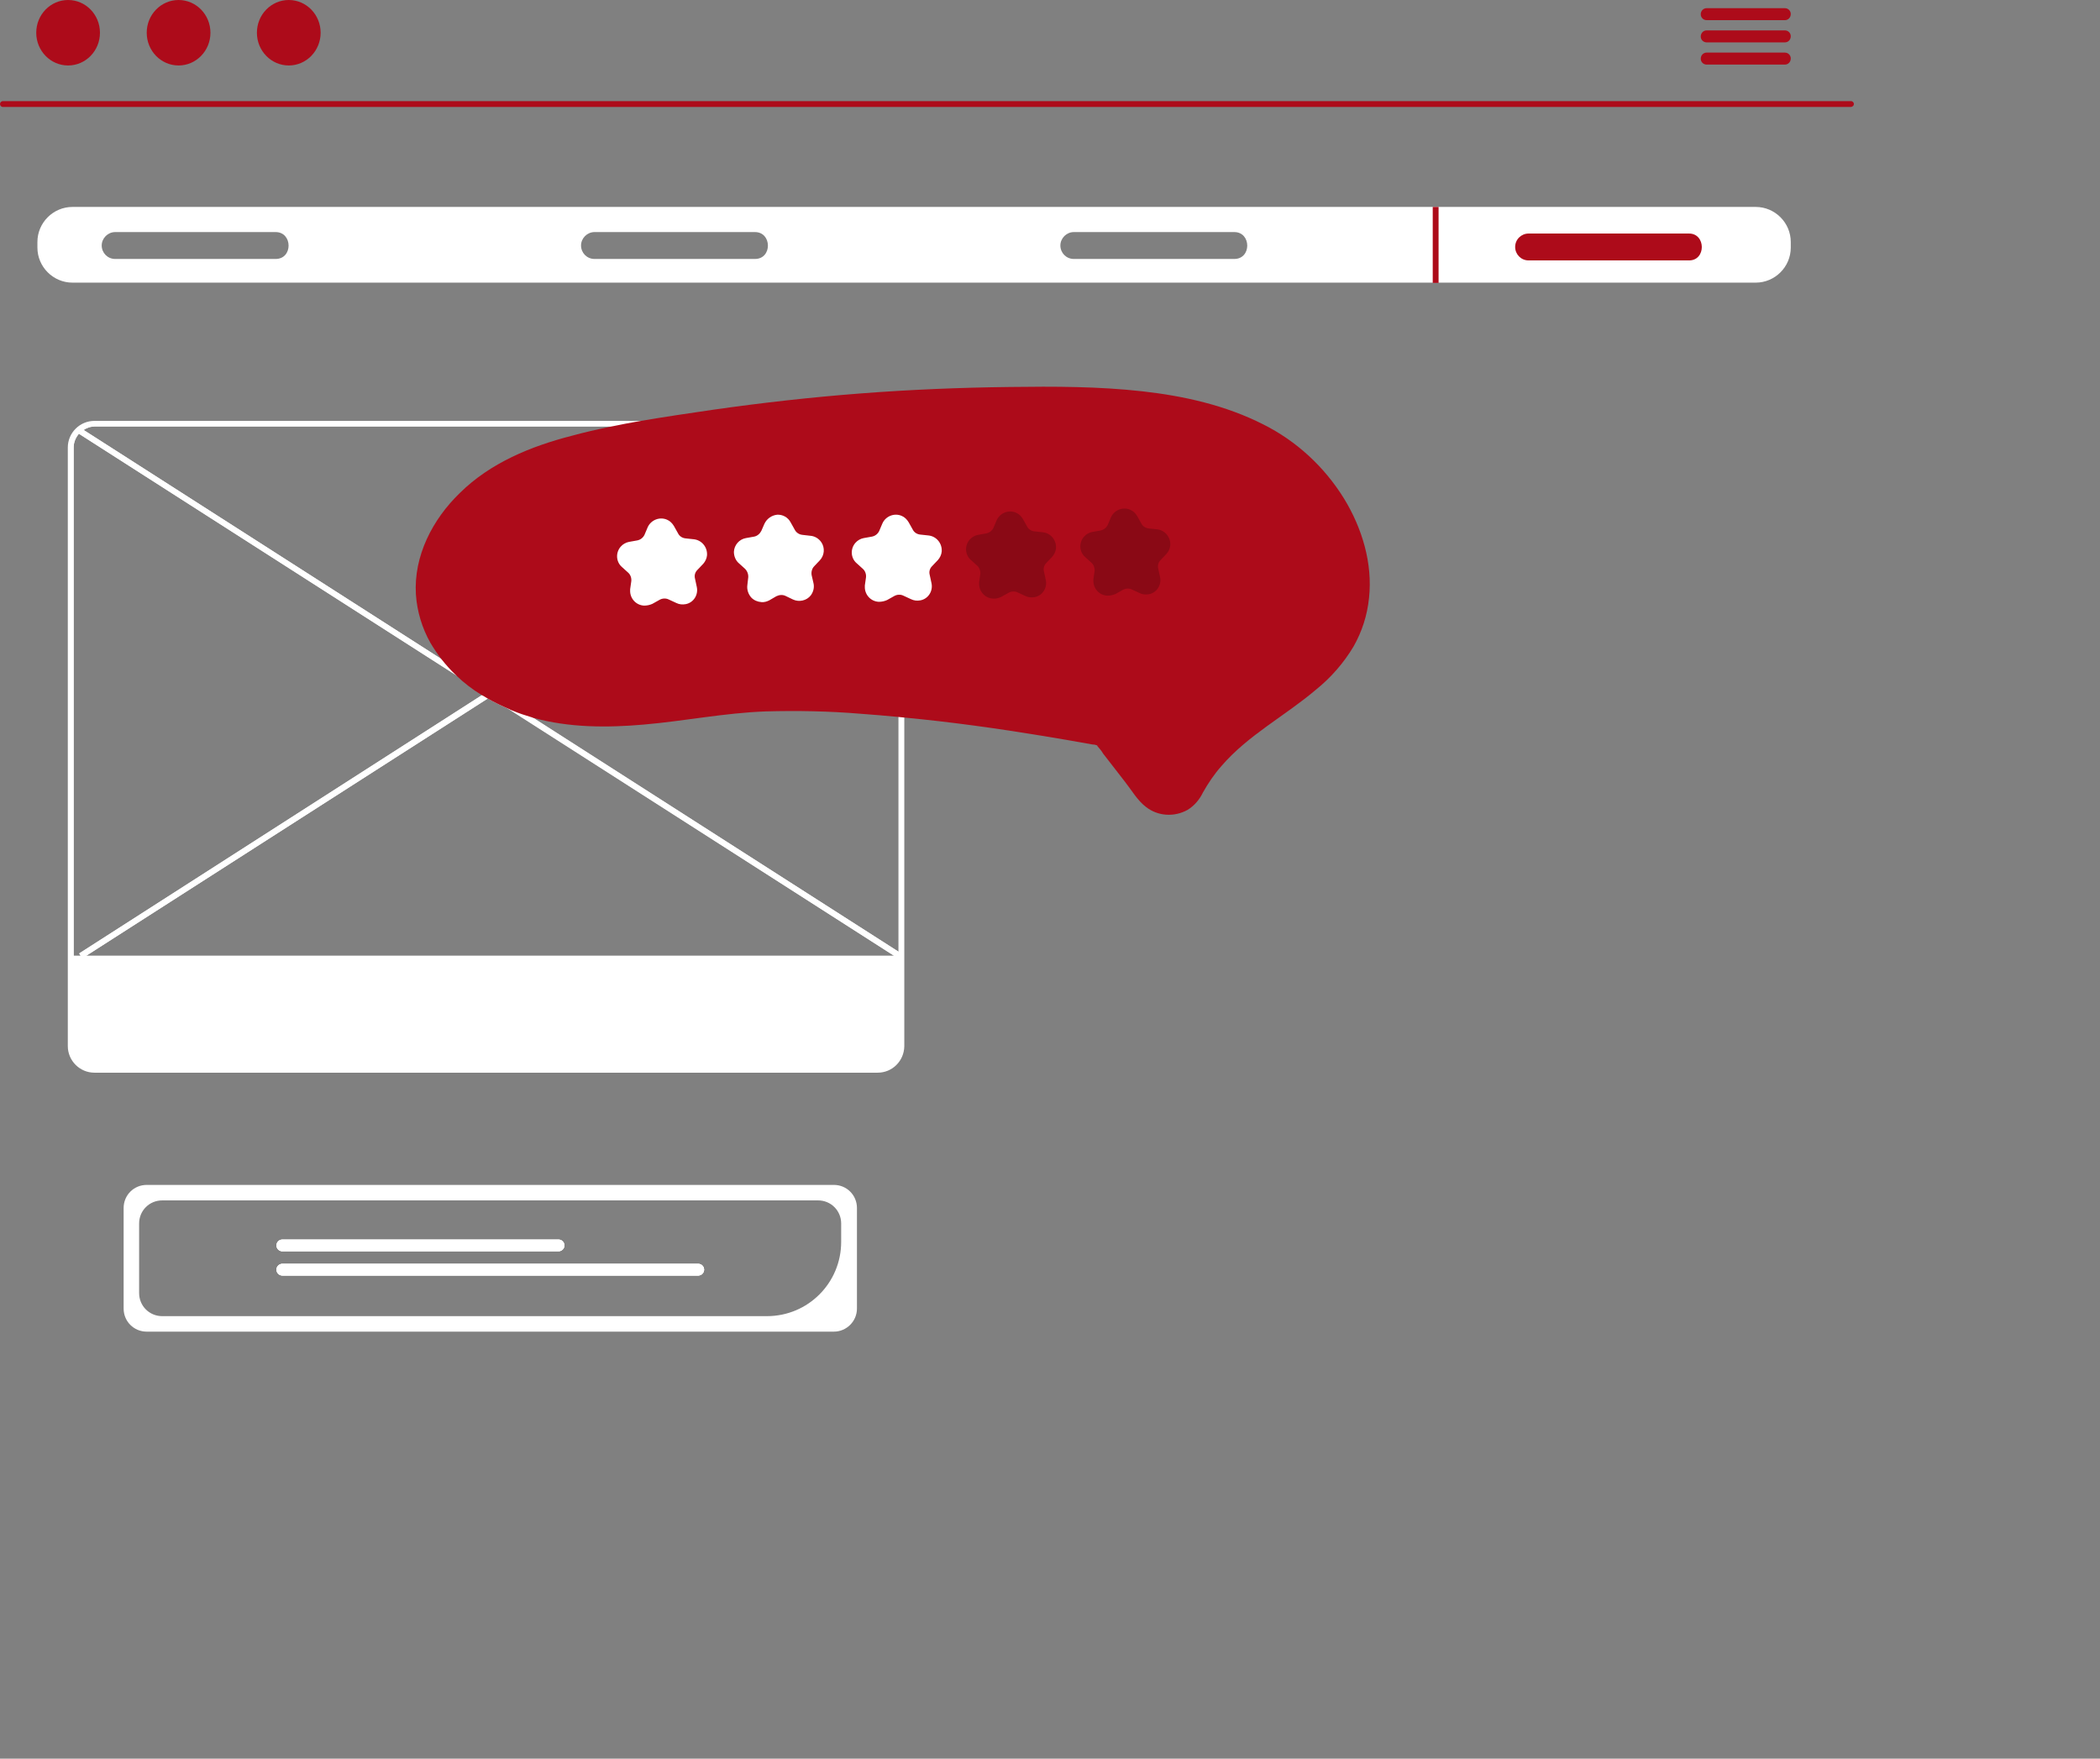
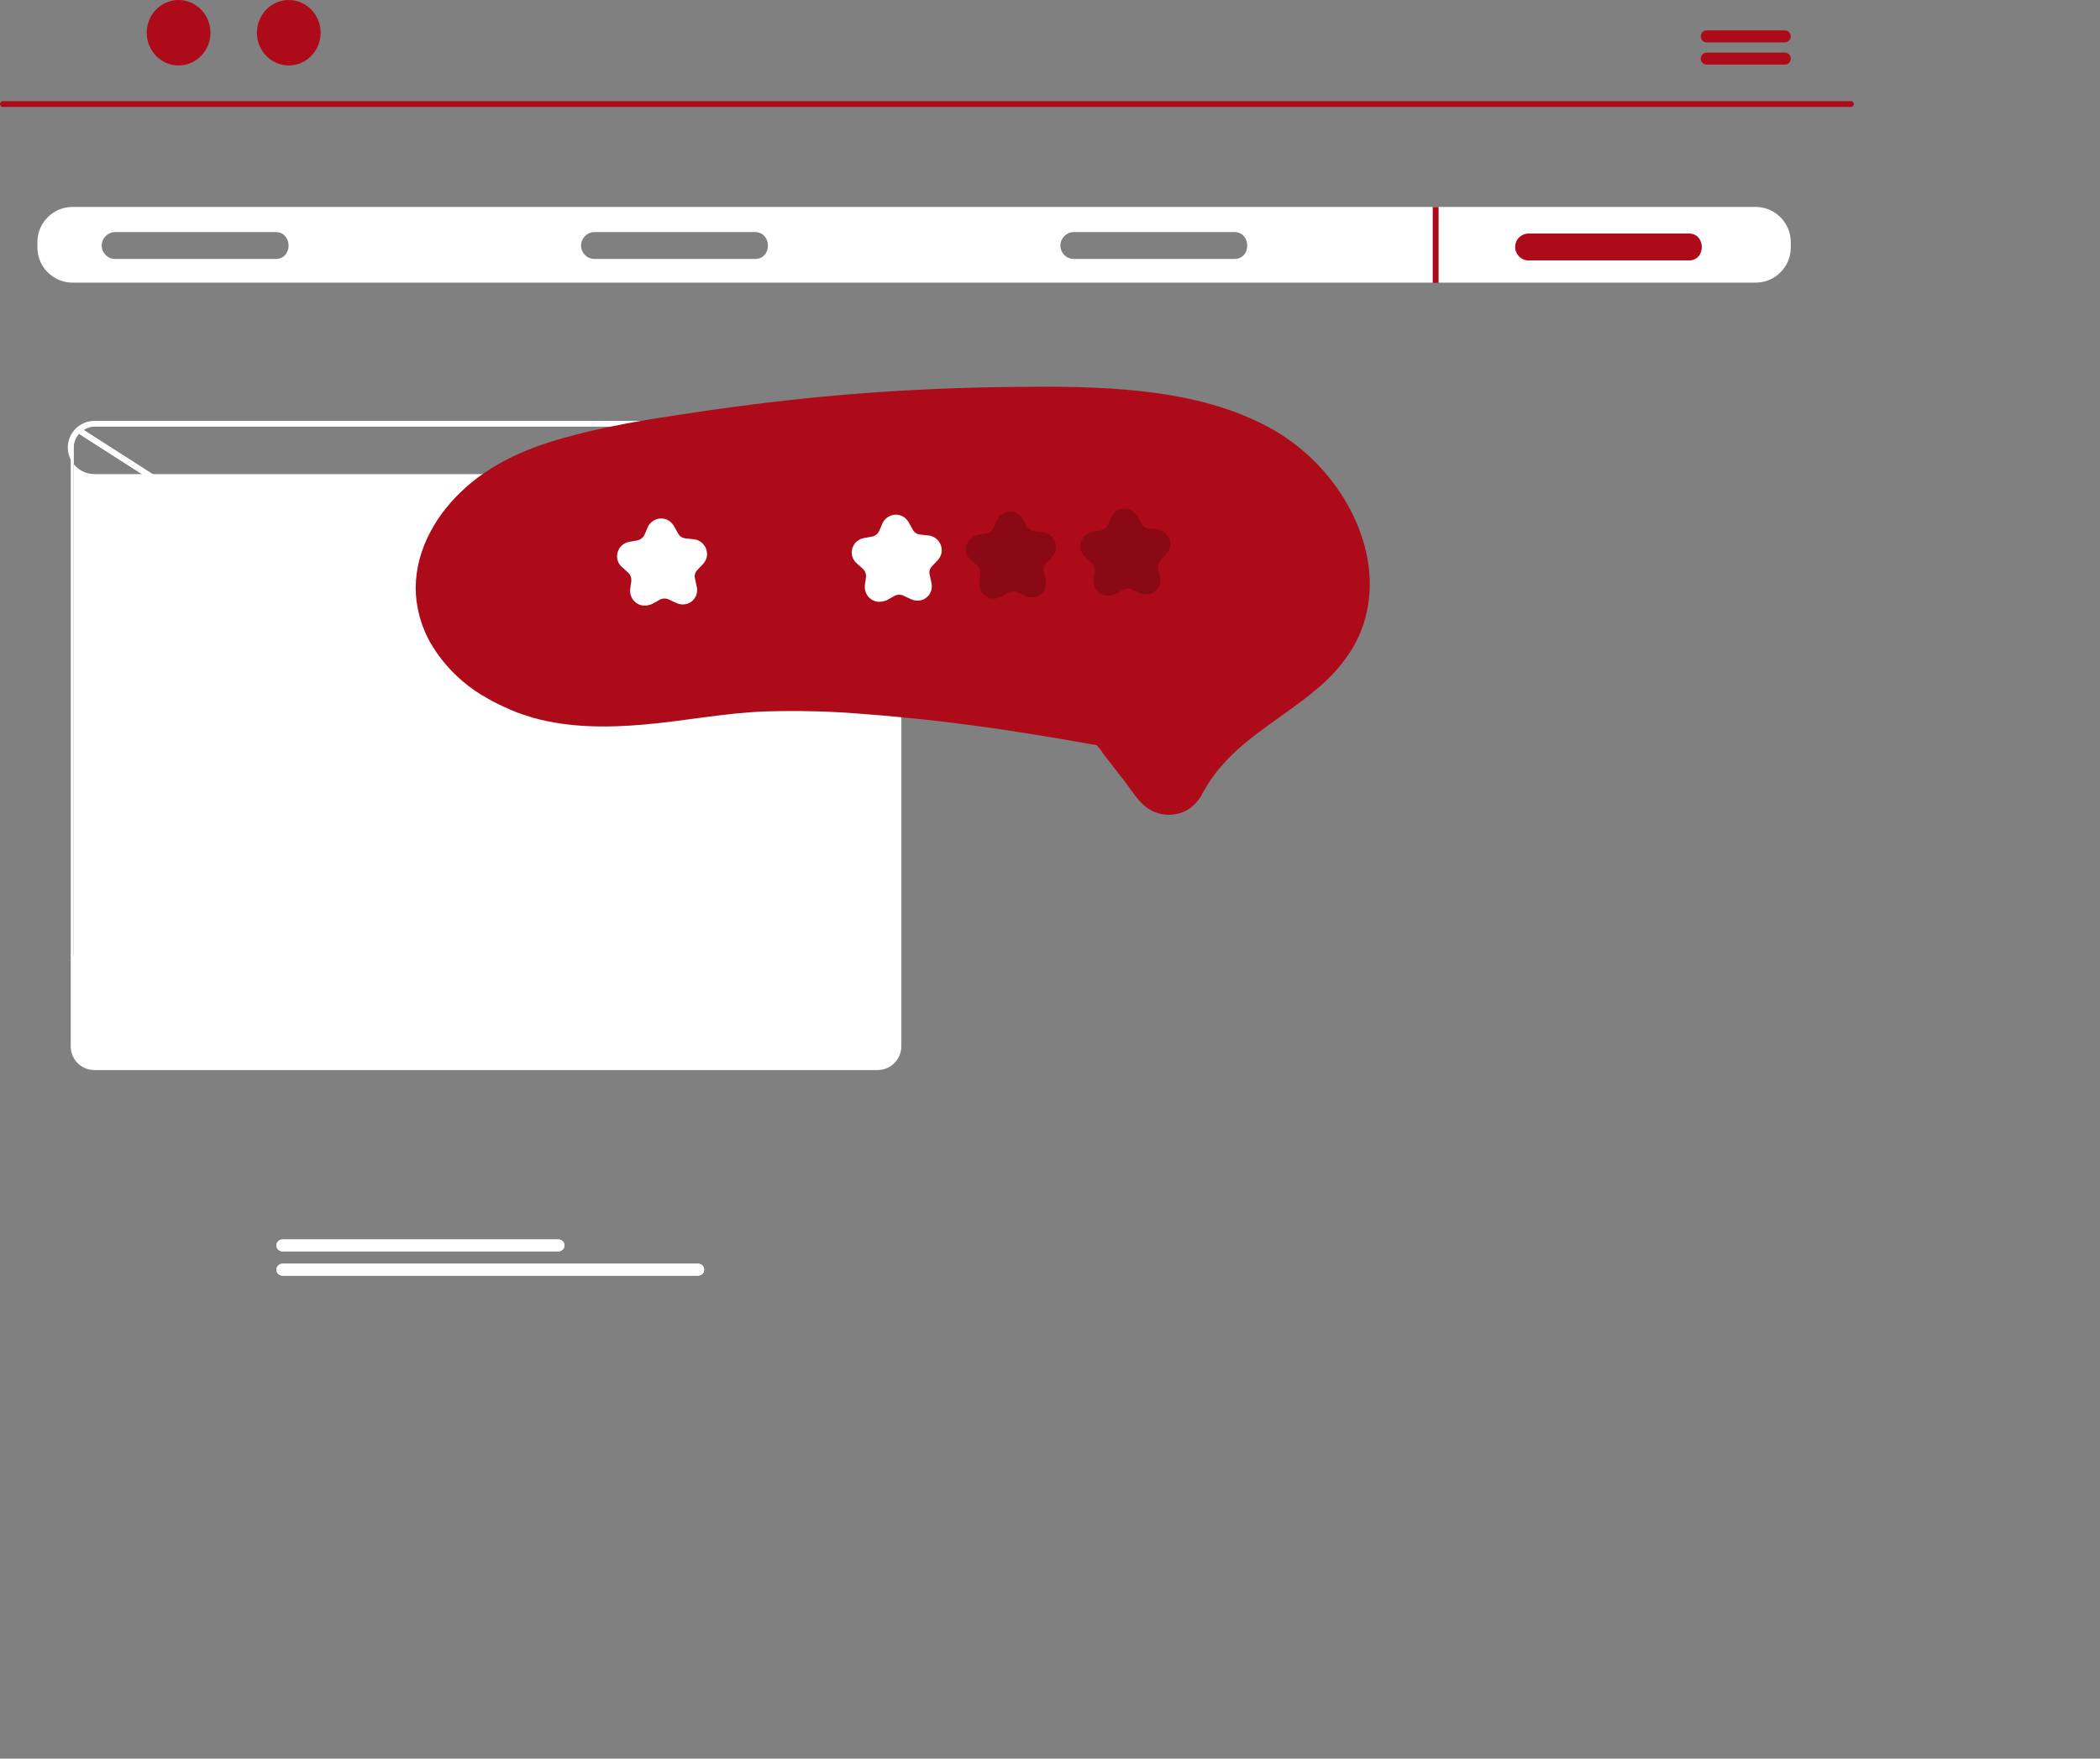
<svg xmlns="http://www.w3.org/2000/svg" id="Layer_1" x="0px" y="0px" viewBox="0 0 718.5 601.7" style="enable-background:new 0 0 718.5 601.7;" xml:space="preserve">
  <rect x="0" y="0" width="718.5" height="601.7" fill="#808080" stroke="none" />
  <style type="text/css">	.st0{fill:#AD0B1A;}	.st1{fill:#FFFFFF;}	.st2{opacity:0.2;enable-background:new    ;}</style>
  <path class="st0" d="M633.3,36.6H1c-0.6,0-1-0.5-1-1s0.4-1,1-1h632.3c0.6,0,1,0.5,1,1S633.9,36.5,633.3,36.6z" />
-   <ellipse class="st0" cx="23.3" cy="11.2" rx="10.9" ry="11.2" />
  <ellipse class="st0" cx="61.1" cy="11.2" rx="10.9" ry="11.2" />
  <ellipse class="st0" cx="98.8" cy="11.2" rx="10.9" ry="11.2" />
-   <path class="st0" d="M610.7,2.8h-26.8c-1.1,0-2,0.9-2,2.1c0,1.1,0.9,2,2,2h26.8c1.1,0,2-0.9,2-2.1C612.7,3.7,611.8,2.8,610.7,2.8z" />
  <path class="st0" d="M610.7,10.4h-26.8c-1.1,0-2,0.9-2,2.1c0,1.1,0.9,2,2,2h26.8c1.1,0,2-0.9,2-2.1 C612.7,11.3,611.8,10.4,610.7,10.4z" />
  <path class="st0" d="M610.7,18h-26.8c-1.1,0-2,0.9-2,2.1c0,1.1,0.9,2,2,2h26.8c1.1,0,2-0.9,2-2.1C612.7,18.9,611.8,18,610.7,18z" />
  <path class="st1" d="M600.7,70.8H24.8c-6.6,0-12,5.4-12,12v1.9c0,6.6,5.4,12,12,12h575.9c6.6,0,12-5.4,12-12v-1.9 C612.7,76.2,607.3,70.8,600.7,70.8z M94.2,88.6H39.4c-2.6,0-4.6-2.1-4.6-4.6s2.1-4.6,4.6-4.6h54.8C100.2,79.3,100.3,88.7,94.2,88.6z  M258.2,88.6h-54.8c-2.6,0-4.6-2.1-4.6-4.6s2.1-4.6,4.6-4.6h54.8C264.2,79.3,264.3,88.7,258.2,88.6z M422.2,88.6h-54.8 c-2.6,0-4.6-2.1-4.6-4.6s2.1-4.6,4.6-4.6h54.8C428.2,79.3,428.3,88.7,422.2,88.6z" />
  <path class="st0" d="M577.8,89.1H523c-2.6,0-4.6-2.1-4.6-4.6c0-2.6,2.1-4.6,4.6-4.6h54.8C583.7,79.8,583.8,89.2,577.8,89.1z" />
  <rect x="490.2" y="70.8" class="st0" width="2" height="26" />
  <path class="st1" d="M193.1,426.1c0,1.1-0.9,2-2,2H96.6c-1.1,0-2-0.9-2-2s0.9-2,2-2h94.5C192.2,424.1,193.1,425,193.1,426.1z" />
  <path class="st1" d="M240.9,434.4c0,1.1-0.9,2-2,2H96.6c-1.1,0-2-0.9-2-2s0.9-2,2-2h142.3C240,432.4,240.9,433.3,240.9,434.4z" />
-   <path class="st1" d="M285.3,405.4H50.2c-4.4,0-7.9,3.5-7.9,7.9v34.4c0,4.4,3.5,7.9,7.9,7.9h235.1c4.3,0,7.9-3.5,7.9-7.9v-34.4 C293.2,408.9,289.7,405.4,285.3,405.4z M287.8,424.9c0,14-11.3,25.4-25.4,25.4H55.5c-4.4,0-7.9-3.5-7.9-7.9v-23.8 c0-4.4,3.5-7.9,7.9-7.9h224.4c4.4,0,7.9,3.5,7.9,7.9V424.9z" />
  <path class="st1" d="M193.1,426.1c0,1.1-0.9,2-2,2H96.6c-1.1,0-2-0.9-2-2s0.9-2,2-2h94.5C192.2,424.1,193.1,425,193.1,426.1z" />
  <path class="st1" d="M240.9,434.4c0,1.1-0.9,2-2,2H96.6c-1.1,0-2-0.9-2-2s0.9-2,2-2h142.3C240,432.4,240.9,433.3,240.9,434.4z" />
  <path class="st1" d="M193.1,426.1c0,1.1-0.9,2-2,2H96.6c-1.1,0-2-0.9-2-2s0.9-2,2-2h94.5C192.2,424.1,193.1,425,193.1,426.1z" />
  <path class="st1" d="M240.9,434.4c0,1.1-0.9,2-2,2H96.6c-1.1,0-2-0.9-2-2s0.9-2,2-2h142.3C240,432.4,240.9,433.3,240.9,434.4z" />
  <path class="st1" d="M165,237.9L27.1,326.2l0.5,0.8h1.9l137.4-88C166.2,238.7,165.6,238.3,165,237.9z M264.9,176.3 C264.9,176.3,264.9,176.3,264.9,176.3l-2.5,1.6l-20.8,13.3l-23.8,15.2c-0.6-0.4-1-0.8-1.4-1.4l-48.8,31.2l1.8,1.1l0.1,0l48.3-30.9 l23.7-15.2l20.7-13.3L264.9,176.3l41.6-26.6L264.9,176.3z M307.4,149.1c-0.3-0.6-0.7-1.1-1.2-1.6c-1.5-1.5-3.5-2.5-5.9-2.5h-268 c-1.7,0-3.4,0.5-4.7,1.5c-0.3,0.2-0.6,0.4-0.8,0.7c0,0-0.1,0.1-0.1,0.1c-1.5,1.5-2.5,3.5-2.5,5.9V358c0,4.5,3.6,8.1,8.1,8.1h268 c4.4,0,8-3.6,8.1-8v-205C308.4,151.7,308,150.3,307.4,149.1z M29.5,146.6c0.6-0.3,1.2-0.5,1.9-0.6c0.3,0,0.6-0.1,1-0.1h268 c1.9,0,3.7,0.8,5,2.1l-63.5,40.6L216.5,205l-48.8,31.2l-16.5-10.6L28.6,147.1C28.9,146.9,29.2,146.8,29.5,146.6z M305.9,327H29.5 l137.4-88c2.4,1.4,4.9,2.6,7.5,3.7L305.9,327z M25.2,153.1c0-1.8,0.7-3.4,1.8-4.7L156.1,231l9.8,6.2l0.1,0l-0.1,0l-0.9,0.6 L27.1,326.2l0.5,0.8h-2.4V153.1z M307.4,325.6l-125.1-80l-12.8-8.2l0.1-0.1l48.3-30.9l23.7-15.2l20.7-13.3l2.6-1.7l41.5-26.6 c0.2,0.2,0.3,0.5,0.4,0.8c0.2,0.5,0.4,1.1,0.5,1.7c0,0.3,0.1,0.6,0.1,0.9V325.6z" />
-   <path class="st1" d="M308.2,148.6c-0.3-0.6-0.7-1.1-1.2-1.6c-1.7-1.8-4-3-6.7-3h-268c-5,0-9.1,4.1-9.1,9.1v204.8 c0,5,4.1,9.1,9.1,9.1h268c5,0,9-4,9.1-9V153.1C309.4,151.5,309,149.9,308.2,148.6z M307.4,358c0,3.9-3.2,7.1-7.1,7.1h-268 c-3.9,0-7.1-3.2-7.1-7.1V153.1c0-1.8,0.7-3.4,1.8-4.7c0.4-0.5,1-0.9,1.6-1.3c0.3-0.2,0.6-0.3,0.9-0.5c0.6-0.3,1.2-0.5,1.9-0.6 c0.3,0,0.6-0.1,1-0.1h268c1.9,0,3.7,0.8,5,2.1c0.5,0.5,0.9,1,1.2,1.6c0.2,0.2,0.3,0.5,0.4,0.8c0.2,0.6,0.4,1.1,0.5,1.7 c0,0.3,0.1,0.6,0.1,0.9V358z" />
+   <path class="st1" d="M308.2,148.6c-0.3-0.6-0.7-1.1-1.2-1.6c-1.7-1.8-4-3-6.7-3h-268c-5,0-9.1,4.1-9.1,9.1c0,5,4.1,9.1,9.1,9.1h268c5,0,9-4,9.1-9V153.1C309.4,151.5,309,149.9,308.2,148.6z M307.4,358c0,3.9-3.2,7.1-7.1,7.1h-268 c-3.9,0-7.1-3.2-7.1-7.1V153.1c0-1.8,0.7-3.4,1.8-4.7c0.4-0.5,1-0.9,1.6-1.3c0.3-0.2,0.6-0.3,0.9-0.5c0.6-0.3,1.2-0.5,1.9-0.6 c0.3,0,0.6-0.1,1-0.1h268c1.9,0,3.7,0.8,5,2.1c0.5,0.5,0.9,1,1.2,1.6c0.2,0.2,0.3,0.5,0.4,0.8c0.2,0.6,0.4,1.1,0.5,1.7 c0,0.3,0.1,0.6,0.1,0.9V358z" />
  <path class="st1" d="M307.6,327v31c0,4.1-3.3,7.4-7.4,7.4h-268c-4.1,0-7.4-3.3-7.4-7.4v-31H307.6z" />
  <polygon class="st1" points="308.3,326.2 307.6,327.3 307.4,327.6 307.2,327.9 305.9,327 174.3,242.8 167.7,238.5 165.8,237.3  165.8,237.3 156.3,231.2 27,148.4 26.3,148 26.7,147.3 26.8,147.1 27.3,146.3 27.6,146.5 28.6,147.1 151.2,225.6 167.7,236.2  169.5,237.3 169.6,237.3 182.5,245.6 307.4,325.6 " />
  <path class="st1" d="M309.1,148l-0.9,0.6l-0.8,0.5l-0.9,0.6l-41.6,26.6c0,0,0,0,0,0l-2.5,1.6l-20.8,13.3l-23.8,15.2l-48.4,30.9 l-1.8,1.2l-0.8,0.5L29.5,327l-1.3,0.9l-0.6-0.9l-0.5-0.8l137.8-88.4l0.9-0.5l0,0l1.9-1.1l48.8-31.2l25.4-16.2l63.5-40.6l0.9-0.6 l0.8-0.5l1-0.7L309.1,148z" />
  <path class="st0" d="M468.4,204.6c-0.6,5.9-2.4,11.5-5.3,16.6c-3.4,5.7-7.8,10.7-12.9,14.8c-10.6,9-23.2,15.5-32.3,26.1 c-2.4,2.7-4.5,5.8-6.3,9c-1.2,2.5-3,4.6-5.3,6c-4.5,2.5-10.1,2.2-14.2-1c-2.9-2.2-4.9-5.7-7.1-8.5l-7.6-9.8 c-0.5-0.9-1.2-1.7-1.9-2.5c-0.5-0.5,0.4-0.1,0.2-0.2c-0.1-0.1-0.3-0.1-0.4-0.1c-0.5-0.2-1.1-0.3-1.6-0.3c-5.6-1-11.2-2-16.8-2.9 c-15.8-2.6-31.6-4.8-47.5-6.3c-0.3,0-0.7-0.1-1-0.1c-0.3,0-0.7-0.1-1-0.1c-4.3-0.4-8.7-0.8-13-1.1c-10.8-0.9-21.6-1.1-32.4-0.8 c-14,0.5-27.8,3.3-41.7,4.5c-12.5,1.1-25.6,1.1-37.8-2.3c-0.1,0-0.2,0-0.3-0.1c-2.3-0.7-4.6-1.4-6.9-2.4c-0.4-0.1-0.7-0.3-1.1-0.5 c-2.6-1.1-5.1-2.3-7.5-3.7c-0.6-0.4-1.3-0.8-1.9-1.1c0,0,0,0,0,0c-3.1-1.9-6-4.1-8.6-6.6c-0.1-0.1-0.1-0.1-0.2-0.2 c-1.8-1.7-3.4-3.5-4.9-5.4c-1.4-1.8-2.6-3.6-3.8-5.6c-2.9-5.1-4.6-10.8-5-16.6c-0.8-13.2,5.7-25.7,15-34.7 c10.4-10.3,24.3-16,38.3-19.6c4.4-1.2,8.8-2.2,13.2-3.1c1.7-0.3,3.4-0.7,5-1c1.8-0.3,3.6-0.7,5.5-1c8.2-1.4,16.4-2.6,24.6-3.8 c16.8-2.4,33.7-4.3,50.7-5.6c16.9-1.3,33.9-2,50.9-2.2c15.2-0.2,30.4-0.2,45.5,1.5c14.2,1.6,28.4,4.8,41.2,11.3 c11.4,5.7,20.9,14.5,27.6,25.3C466,180.6,469.7,192.7,468.4,204.6z" />
  <path class="st1" d="M220.4,207.2c-2.8-0.1-4.9-2.5-4.8-5.2c0-0.1,0-0.3,0-0.4l0.4-2.8c0.1-1.1-0.3-2.2-1.1-2.9l-2.1-1.9 c-2.1-1.8-2.2-5-0.4-7c0.7-0.8,1.7-1.4,2.8-1.6l2.8-0.5c1.1-0.2,2-0.9,2.5-1.9l1.1-2.6c1.1-2.5,4.1-3.7,6.6-2.6 c1,0.4,1.8,1.2,2.4,2.2l1.4,2.5c0.5,1,1.5,1.6,2.6,1.7l2.8,0.3c2.7,0.3,4.7,2.7,4.5,5.5c-0.1,1.1-0.6,2.1-1.3,2.9l-2,2.1 c-0.8,0.8-1.1,1.9-0.8,3l0.6,2.8c0.6,2.7-1.1,5.4-3.8,5.9c-1.1,0.2-2.2,0.1-3.2-0.4l-2.6-1.2c-1-0.5-2.2-0.4-3.1,0.1l-2.5,1.4 C222.3,207,221.4,207.2,220.4,207.2z" />
-   <path class="st1" d="M260.5,206c-1.3-0.1-2.5-0.6-3.4-1.5c-1.1-1.2-1.6-2.8-1.4-4.3l0.3-2.6c0.1-1.1-0.3-2.2-1.1-3l-2-1.8 c-1.2-1-1.8-2.5-1.8-4c0.1-2.3,1.8-4.3,4.1-4.7l2.8-0.5c1.1-0.2,2-1,2.5-2l1-2.3c0.8-1.8,2.5-3,4.4-3.2c1.9-0.1,3.7,0.9,4.6,2.6 l1.4,2.5c0.5,1,1.5,1.7,2.7,1.8l2.6,0.3c1.5,0.1,2.9,0.9,3.8,2.2c1.3,1.9,1.1,4.5-0.5,6.2l-1.9,2c-0.8,0.8-1.1,2-0.9,3.1l0.6,2.6 c0.4,1.5,0,3.1-0.9,4.3c-1.4,1.8-4,2.4-6.1,1.4l-2.5-1.2c-1-0.5-2.2-0.4-3.2,0.1l-2.4,1.4C262.4,205.8,261.5,206.1,260.5,206z" />
  <path class="st1" d="M300.7,205.9c-2.8-0.1-4.9-2.5-4.8-5.2c0-0.1,0-0.3,0-0.4l0.4-2.8c0.1-1.1-0.3-2.2-1.1-2.9l-2.1-1.9 c-2.1-1.8-2.2-5-0.4-7c0.7-0.8,1.7-1.4,2.8-1.6l2.8-0.5c1.1-0.2,2-0.9,2.5-1.9l1.1-2.6c1.1-2.5,4.1-3.7,6.6-2.6 c1,0.4,1.8,1.2,2.4,2.2l1.4,2.5c0.5,1,1.5,1.6,2.6,1.7l2.8,0.3c2.7,0.3,4.7,2.7,4.5,5.5c-0.1,1.1-0.6,2.1-1.3,2.9l-2,2.1 c-0.8,0.8-1.1,1.9-0.8,3l0.6,2.8c0.6,2.7-1.1,5.4-3.8,5.9c-1.1,0.2-2.2,0.1-3.2-0.4l-2.6-1.2c-1-0.5-2.2-0.4-3.1,0.1l-2.5,1.4 C302.6,205.7,301.7,205.9,300.7,205.9z" />
  <path class="st2" d="M339.8,204.8c-2.8-0.1-4.9-2.5-4.8-5.2c0-0.1,0-0.3,0-0.4l0.4-2.8c0.1-1.1-0.3-2.2-1.1-2.9l-2.1-1.9 c-2.1-1.8-2.2-5-0.4-7c0.7-0.8,1.7-1.4,2.8-1.6l2.8-0.5c1.1-0.2,2-0.9,2.5-1.9l1.1-2.6c1.1-2.5,4.1-3.7,6.6-2.6 c1,0.4,1.8,1.2,2.4,2.2l1.4,2.5c0.5,1,1.5,1.6,2.6,1.7l2.8,0.3c2.7,0.3,4.7,2.7,4.5,5.5c-0.1,1.1-0.6,2.1-1.3,2.9l-2,2.1 c-0.8,0.8-1.1,1.9-0.8,3l0.6,2.8c0.6,2.7-1.1,5.4-3.8,5.9c-1.1,0.2-2.2,0.1-3.2-0.4l-2.6-1.2c-1-0.5-2.2-0.4-3.1,0.1l-2.5,1.4 C341.7,204.6,340.8,204.9,339.8,204.8z" />
  <path class="st2" d="M378.9,203.8c-2.8-0.1-4.9-2.5-4.8-5.2c0-0.1,0-0.3,0-0.4l0.4-2.8c0.1-1.1-0.3-2.2-1.1-2.9l-2.1-1.9 c-2.1-1.8-2.2-5-0.4-7c0.7-0.8,1.7-1.4,2.8-1.6l2.8-0.5c1.1-0.2,2-0.9,2.5-1.9l1.1-2.6c1.1-2.5,4.1-3.7,6.6-2.6 c1,0.4,1.8,1.2,2.4,2.2l1.4,2.5c0.5,1,1.5,1.6,2.6,1.7l2.8,0.3c2.7,0.3,4.7,2.7,4.5,5.5c-0.1,1.1-0.6,2.1-1.3,2.9l-2,2.1 c-0.8,0.8-1.1,1.9-0.8,3l0.6,2.8c0.6,2.7-1.1,5.4-3.8,5.9c-1.1,0.2-2.2,0.1-3.2-0.4l-2.6-1.2c-1-0.5-2.2-0.4-3.1,0.1l-2.5,1.4 C380.8,203.6,379.9,203.8,378.9,203.8z" />
</svg>